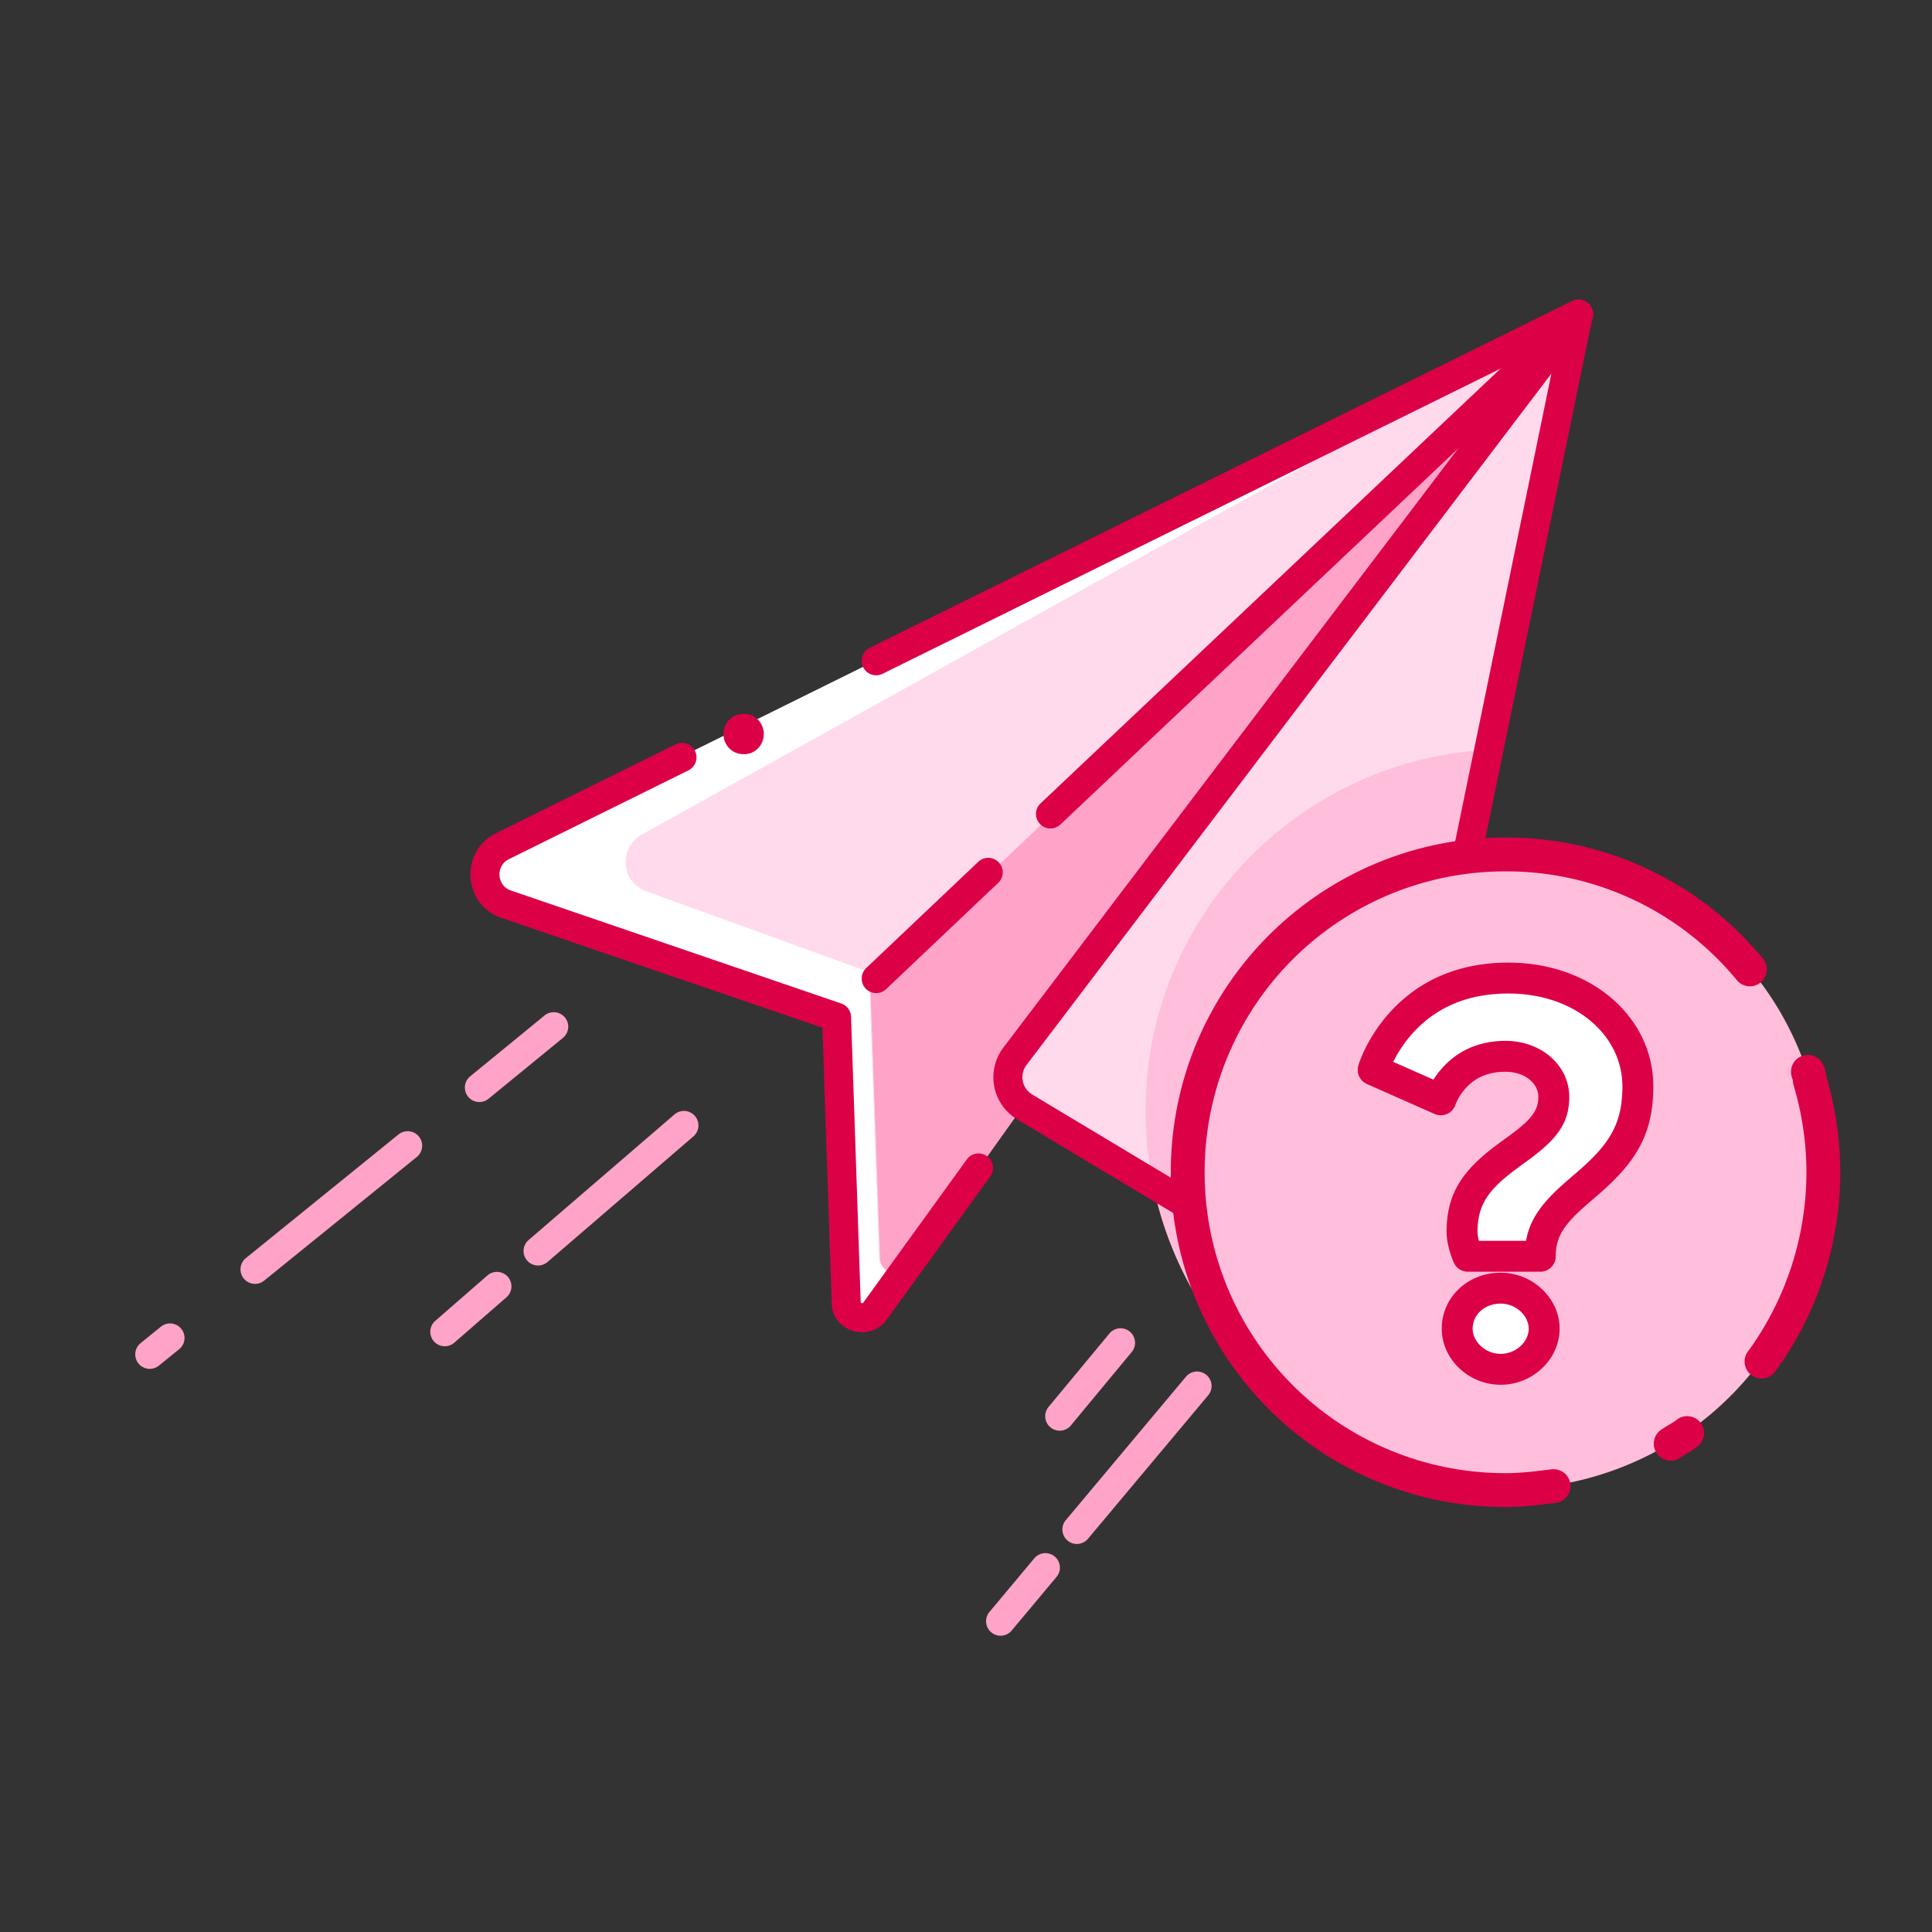
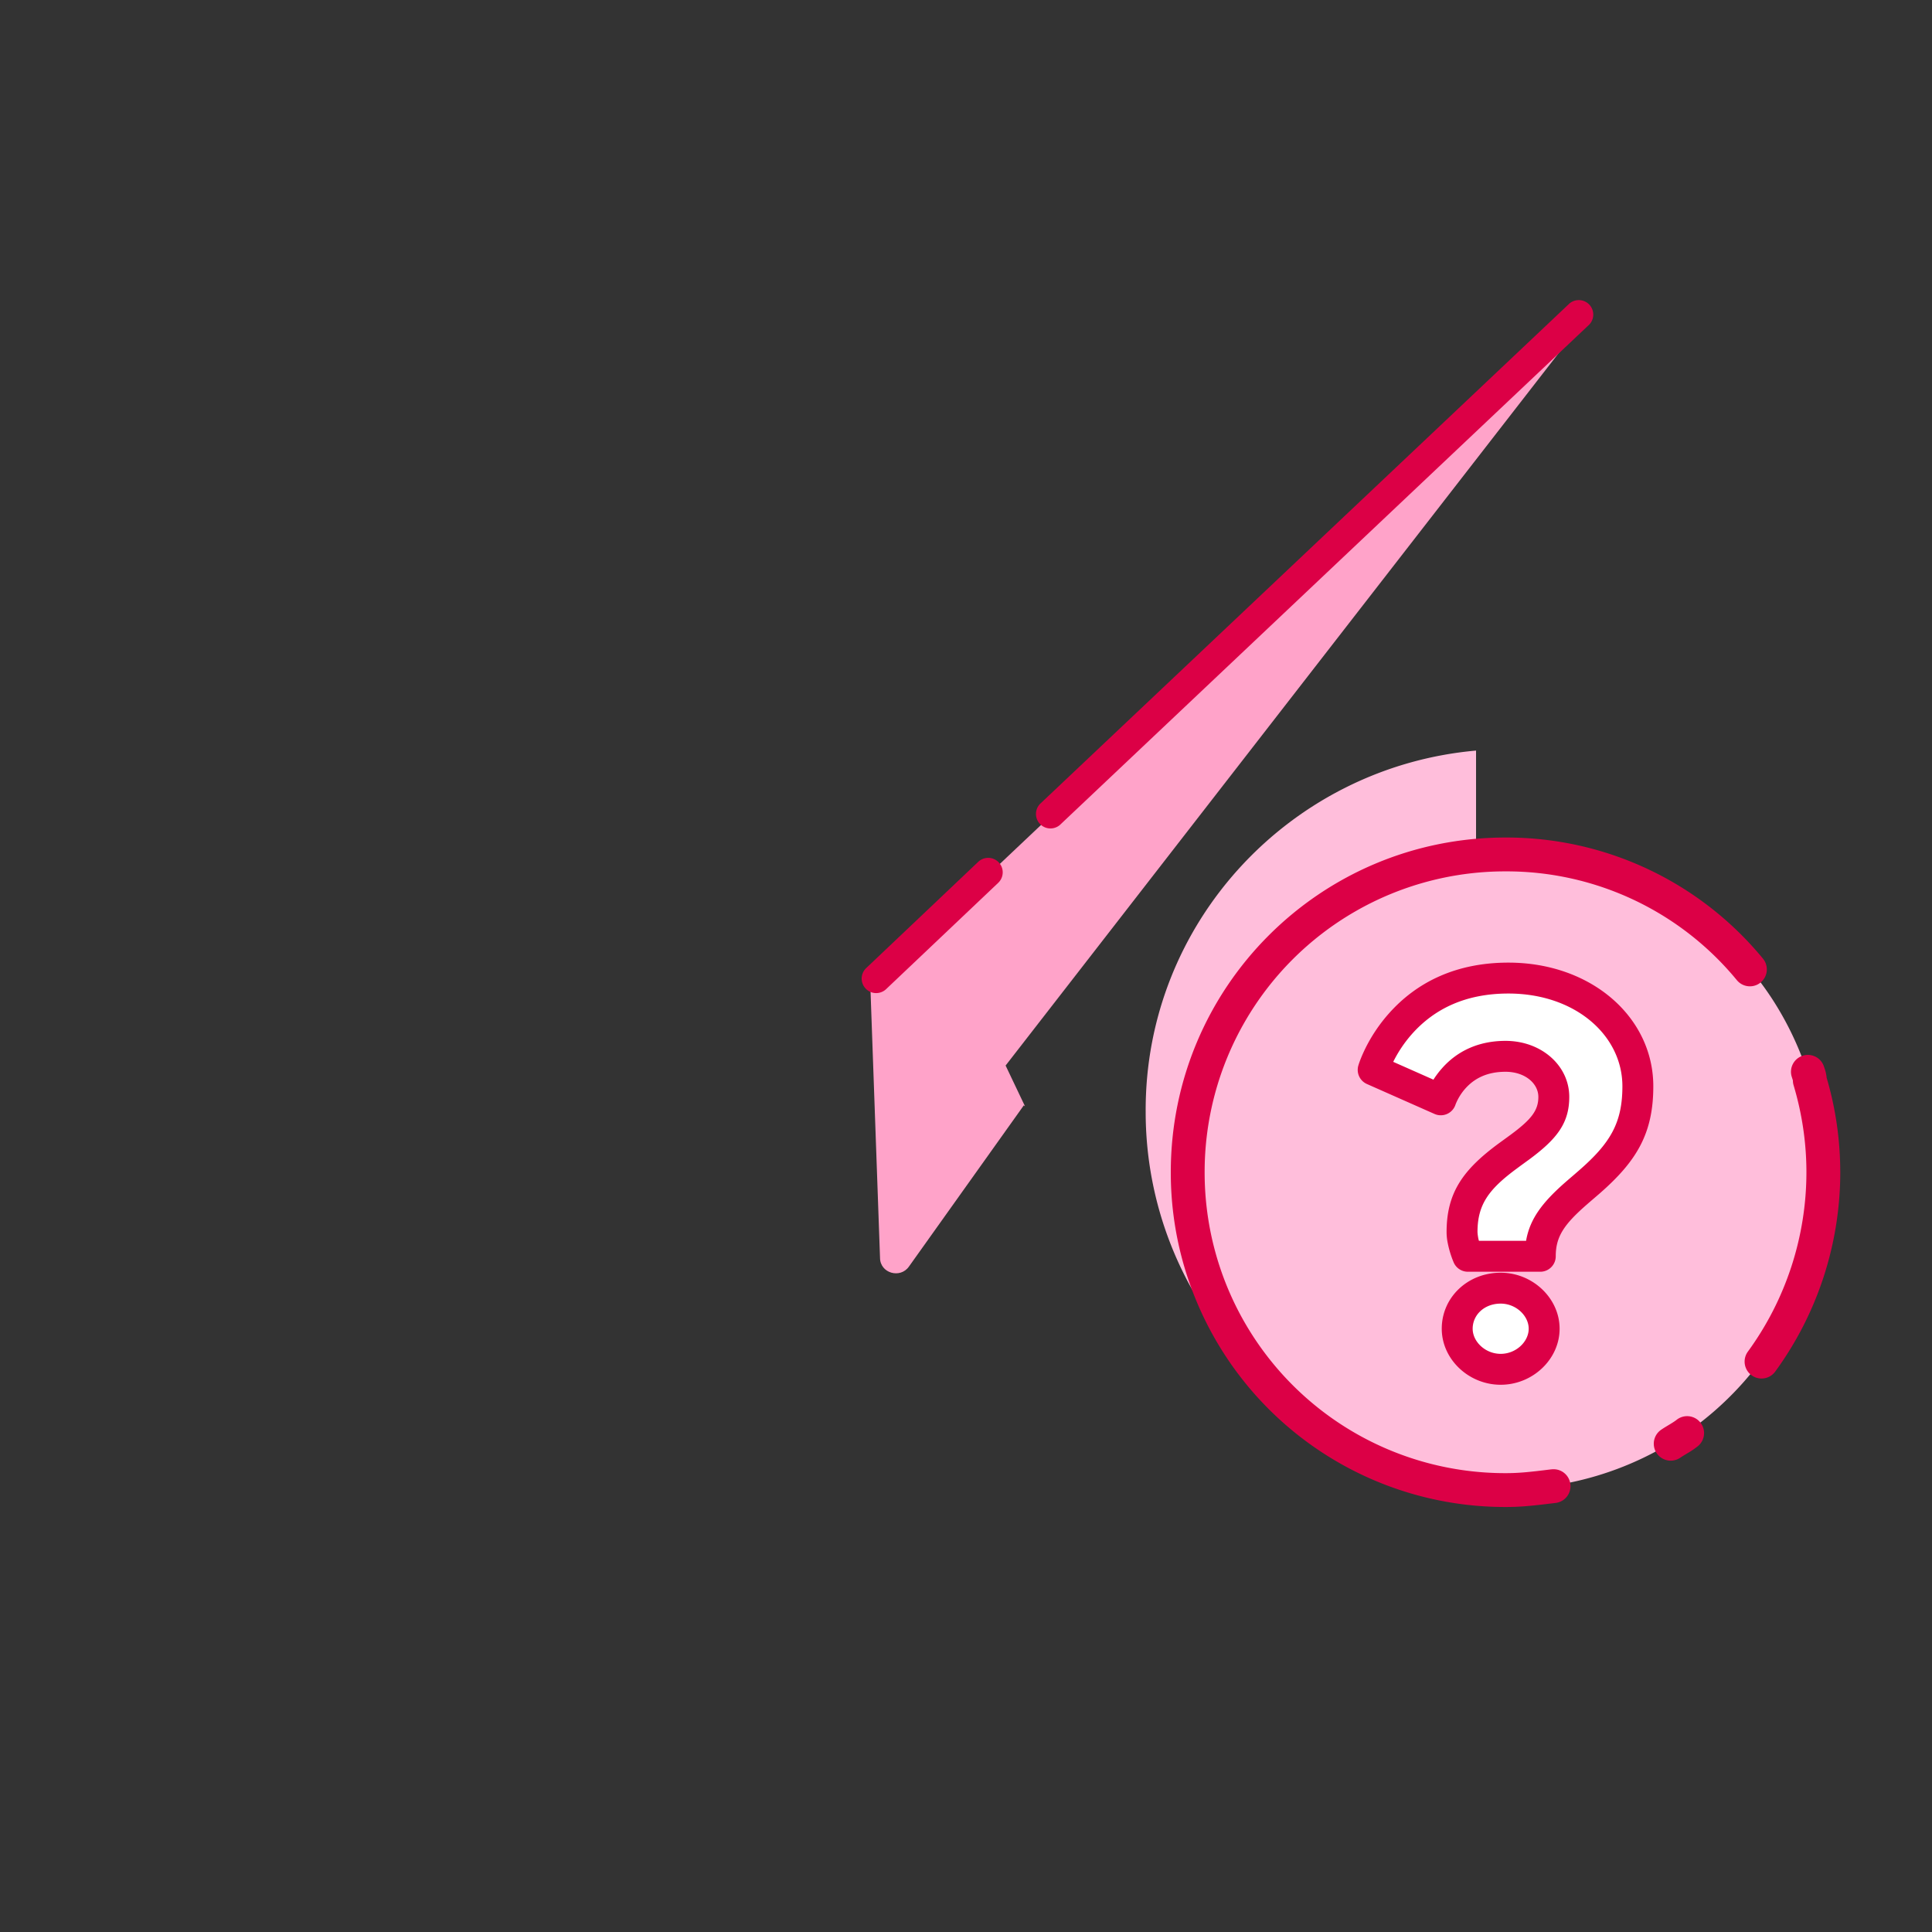
<svg xmlns="http://www.w3.org/2000/svg" width="48" height="48" viewBox="0 0 48 48">
  <rect x="0" y="0" width="48" height="48" fill="#333333" stroke="none" />
  <g fill-rule="nonzero" fill="none">
-     <path d="M12.48 21c-.624.313-.576 1.225.096 1.44l8.208 2.809.24 7.08c.024.384.504.528.72.216l3.672-5.112c.024.024.048.024.048.048l7.68 4.608c.456.288 1.056.024 1.176-.504l4.896-23.808L12.48 21z" fill="#FFF" />
-     <path d="m39.216 7.8-.024.073-.072.36-4.8 23.376c-.12.528-.72.792-1.176.504l-7.68-4.608s-.024 0-.024-.024c-.024 0-.024-.024-.024-.024l-2.856 4.008c-.216.312-.72.168-.72-.216l-.24-6.744-.024-.36-5.496-1.992c-.672-.216-.72-1.128-.096-1.44L39.216 7.8z" fill="#FFDAEC" />
    <path d="M36.672 18.648V36.6a9.009 9.009 0 0 1-8.208-8.976c-.024-4.704 3.6-8.568 8.208-8.976z" fill="#FFBEDB" />
    <path d="m39.216 7.873-.072.36-14.16 18.24.48 1.008c-.024 0-.024-.024-.024-.024l-2.856 4.008c-.216.312-.72.168-.72-.216l-.24-6.744L39.216 7.873z" fill="#FFA3C9" />
-     <path d="M39.14 7.448a.351.351 0 0 1 .19.011l.013.005.003.001.01.004c.024.01.048.023.07.039l.006.005.004.003.01.008.01.009.004.003.002.002.004.004c.07.068.115.164.11.272l-.001.012v.007l-.001.006v.004l-.002.011-.002.012v.003l-.001.004L34.67 31.69a1.139 1.139 0 0 1-1.712.733l-7.675-4.606a1.22 1.22 0 0 1-.347-1.8L38.006 8.8l-16.079 7.94a.36.36 0 0 1-.465-.133l-.017-.03a.36.36 0 0 1 .164-.483l17.448-8.616.01-.004.018-.008.003-.001.006-.003.019-.006.004-.001.006-.002.018-.005zm-.596 1.833L25.51 26.451a.502.502 0 0 0 .14.745l7.68 4.608a.418.418 0 0 0 .637-.268l4.577-22.255zM18.492 17.737c.267 0 .484.224.484.5s-.217.5-.484.5h-.032a.492.492 0 0 1-.484-.5c0-.276.217-.5.484-.5h.032zM16.784 18.494a.36.36 0 0 1 .32.645l-4.463 2.208c-.334.167-.298.66.052.777l8.208 2.808a.36.36 0 0 1 .243.329l.24 7.092c0 .025.045.038.068.005l2.568-3.552a.36.36 0 0 1 .584.422l-2.564 3.546c-.416.6-1.376.318-1.376-.409l-.231-6.832-7.97-2.727c-.94-.313-1.048-1.603-.19-2.08l.047-.024 4.464-2.208z" fill="#DC0046" />
    <path d="M38.993 7.54a.36.36 0 0 1 .494.522L26.335 20.494a.36.36 0 0 1-.494-.523L38.993 7.54zM24.304 21.412a.36.36 0 1 1 .496.522l-2.784 2.64a.36.36 0 1 1-.496-.522l2.784-2.64z" fill="#DC0046" />
-     <path d="M3.998 32.961a.36.36 0 1 1 .453.56l-.504.408a.36.36 0 1 1-.453-.56l.504-.408zM9.901 28.185a.36.36 0 1 1 .454.56l-3.792 3.072a.36.36 0 1 1-.454-.56l3.792-3.072zM13.524 25.234a.36.36 0 1 1 .456.557l-1.848 1.512a.36.36 0 0 1-.456-.557l1.848-1.512zM12.1 31.697a.36.36 0 1 1 .472.543l-1.296 1.128a.36.36 0 0 1-.472-.543l1.296-1.128zM16.757 27.688a.36.36 0 1 1 .47.546l-3.624 3.12a.36.36 0 0 1-.47-.546l3.624-3.12zM25.692 38.722a.36.36 0 1 1 .552.462l-1.104 1.32a.36.36 0 1 1-.552-.462l1.104-1.32zM29.46 34.21a.36.36 0 1 1 .552.462l-2.976 3.552a.36.36 0 1 1-.552-.462l2.976-3.552zM27.563 33.131a.36.36 0 1 1 .554.46l-1.512 1.824a.36.36 0 1 1-.554-.46l1.512-1.824z" fill="#FFA3C9" />
    <g>
      <path d="M44.004 24.78a7.885 7.885 0 0 1-6.6 12.216 7.887 7.887 0 0 1-7.896-7.896 7.887 7.887 0 0 1 7.896-7.896 7.988 7.988 0 0 1 6.6 3.576" fill="#FFBEDB" />
      <path d="M44.784 26.23a.42.42 0 0 1 .531.266l.018.053a.981.981 0 0 1 .048.211l.001.016.03.103c.19.676.293 1.376.307 2.082l.002.163a8.41 8.41 0 0 1-1.616 4.952.42.42 0 0 1-.68-.495 7.57 7.57 0 0 0 1.455-4.457c0-.733-.109-1.46-.318-2.159a.42.42 0 0 1-.018-.12s-.005-.02-.026-.084l-.01-.034a.42.42 0 0 1 .276-.497zM37.404 20.808a8.246 8.246 0 0 1 6.397 3.01.42.42 0 1 1-.65.533 7.405 7.405 0 0 0-5.747-2.702 7.466 7.466 0 0 0-7.475 7.475 7.466 7.466 0 0 0 7.475 7.476c.318 0 .565-.023 1.124-.093l.035-.003a.42.42 0 0 1 .07.838l-.091.011c-.531.065-.794.088-1.138.088a8.307 8.307 0 0 1-8.316-8.317c0-4.6 3.716-8.316 8.316-8.316zM41.654 35.276a.42.42 0 0 1 .525.657 2.16 2.16 0 0 1-.239.163l-.105.063a2.744 2.744 0 0 0-.093.06.42.42 0 0 1-.467-.7c.038-.026.076-.05.122-.078l.106-.064c.072-.044.115-.073.15-.1z" fill="#DC0046" />
      <path d="M38.604 27.252c0-.528-.48-1.008-1.2-1.008-1.272 0-1.608 1.08-1.608 1.08l-1.68-.744s.672-2.28 3.36-2.28c1.944 0 3.216 1.272 3.216 2.688 0 2.472-2.424 2.472-2.424 4.224h-1.8s-.144-.336-.144-.6c0-1.968 2.28-1.968 2.28-3.36zm-1.32 4.752c.6 0 1.08.48 1.08 1.008s-.48 1.008-1.08 1.008c-.6 0-1.08-.48-1.08-1.008 0-.552.456-1.008 1.08-1.008z" fill="#FFF" />
      <path d="M37.284 31.62c.797 0 1.464.637 1.464 1.392 0 .756-.667 1.392-1.464 1.392-.796 0-1.464-.636-1.464-1.392 0-.779.644-1.392 1.464-1.392zm0 .768c-.404 0-.696.278-.696.624 0 .323.316.624.696.624.38 0 .696-.3.696-.624 0-.322-.315-.624-.696-.624zm.192-8.472c2.062 0 3.6 1.358 3.6 3.072 0 1.177-.416 1.864-1.343 2.672-.054.047-.26.223-.307.265-.573.499-.774.803-.774 1.287a.384.384 0 0 1-.384.384h-1.8a.384.384 0 0 1-.352-.232 2.494 2.494 0 0 1-.16-.55 1.35 1.35 0 0 1-.016-.202c0-.98.408-1.55 1.297-2.205l.11-.08.073-.053.107-.078c.519-.383.693-.607.693-.944 0-.332-.329-.624-.816-.624-.443 0-.762.154-.995.413a1.336 1.336 0 0 0-.246.398.384.384 0 0 1-.522.237l-1.68-.744a.384.384 0 0 1-.213-.46c.027-.091.082-.236.17-.417.146-.296.338-.592.583-.869.7-.792 1.685-1.27 2.975-1.27zm0 .768c-1.061 0-1.84.378-2.4 1.01a3.16 3.16 0 0 0-.468.7l.006-.013 1 .443.007-.012c.047-.074.103-.15.167-.227l.05-.057c.374-.416.897-.668 1.566-.668.892 0 1.584.614 1.584 1.392 0 .653-.307 1.047-1.005 1.562-.049.035-.243.176-.29.212-.713.524-.985.904-.985 1.586a1.157 1.157 0 0 0 .026.182l.01.034h1.171l.005-.029c.097-.516.392-.912.933-1.393l.068-.06.116-.1.076-.065.115-.1c.776-.676 1.08-1.179 1.08-2.093 0-1.267-1.174-2.304-2.832-2.304z" fill="#DC0046" />
    </g>
  </g>
</svg>